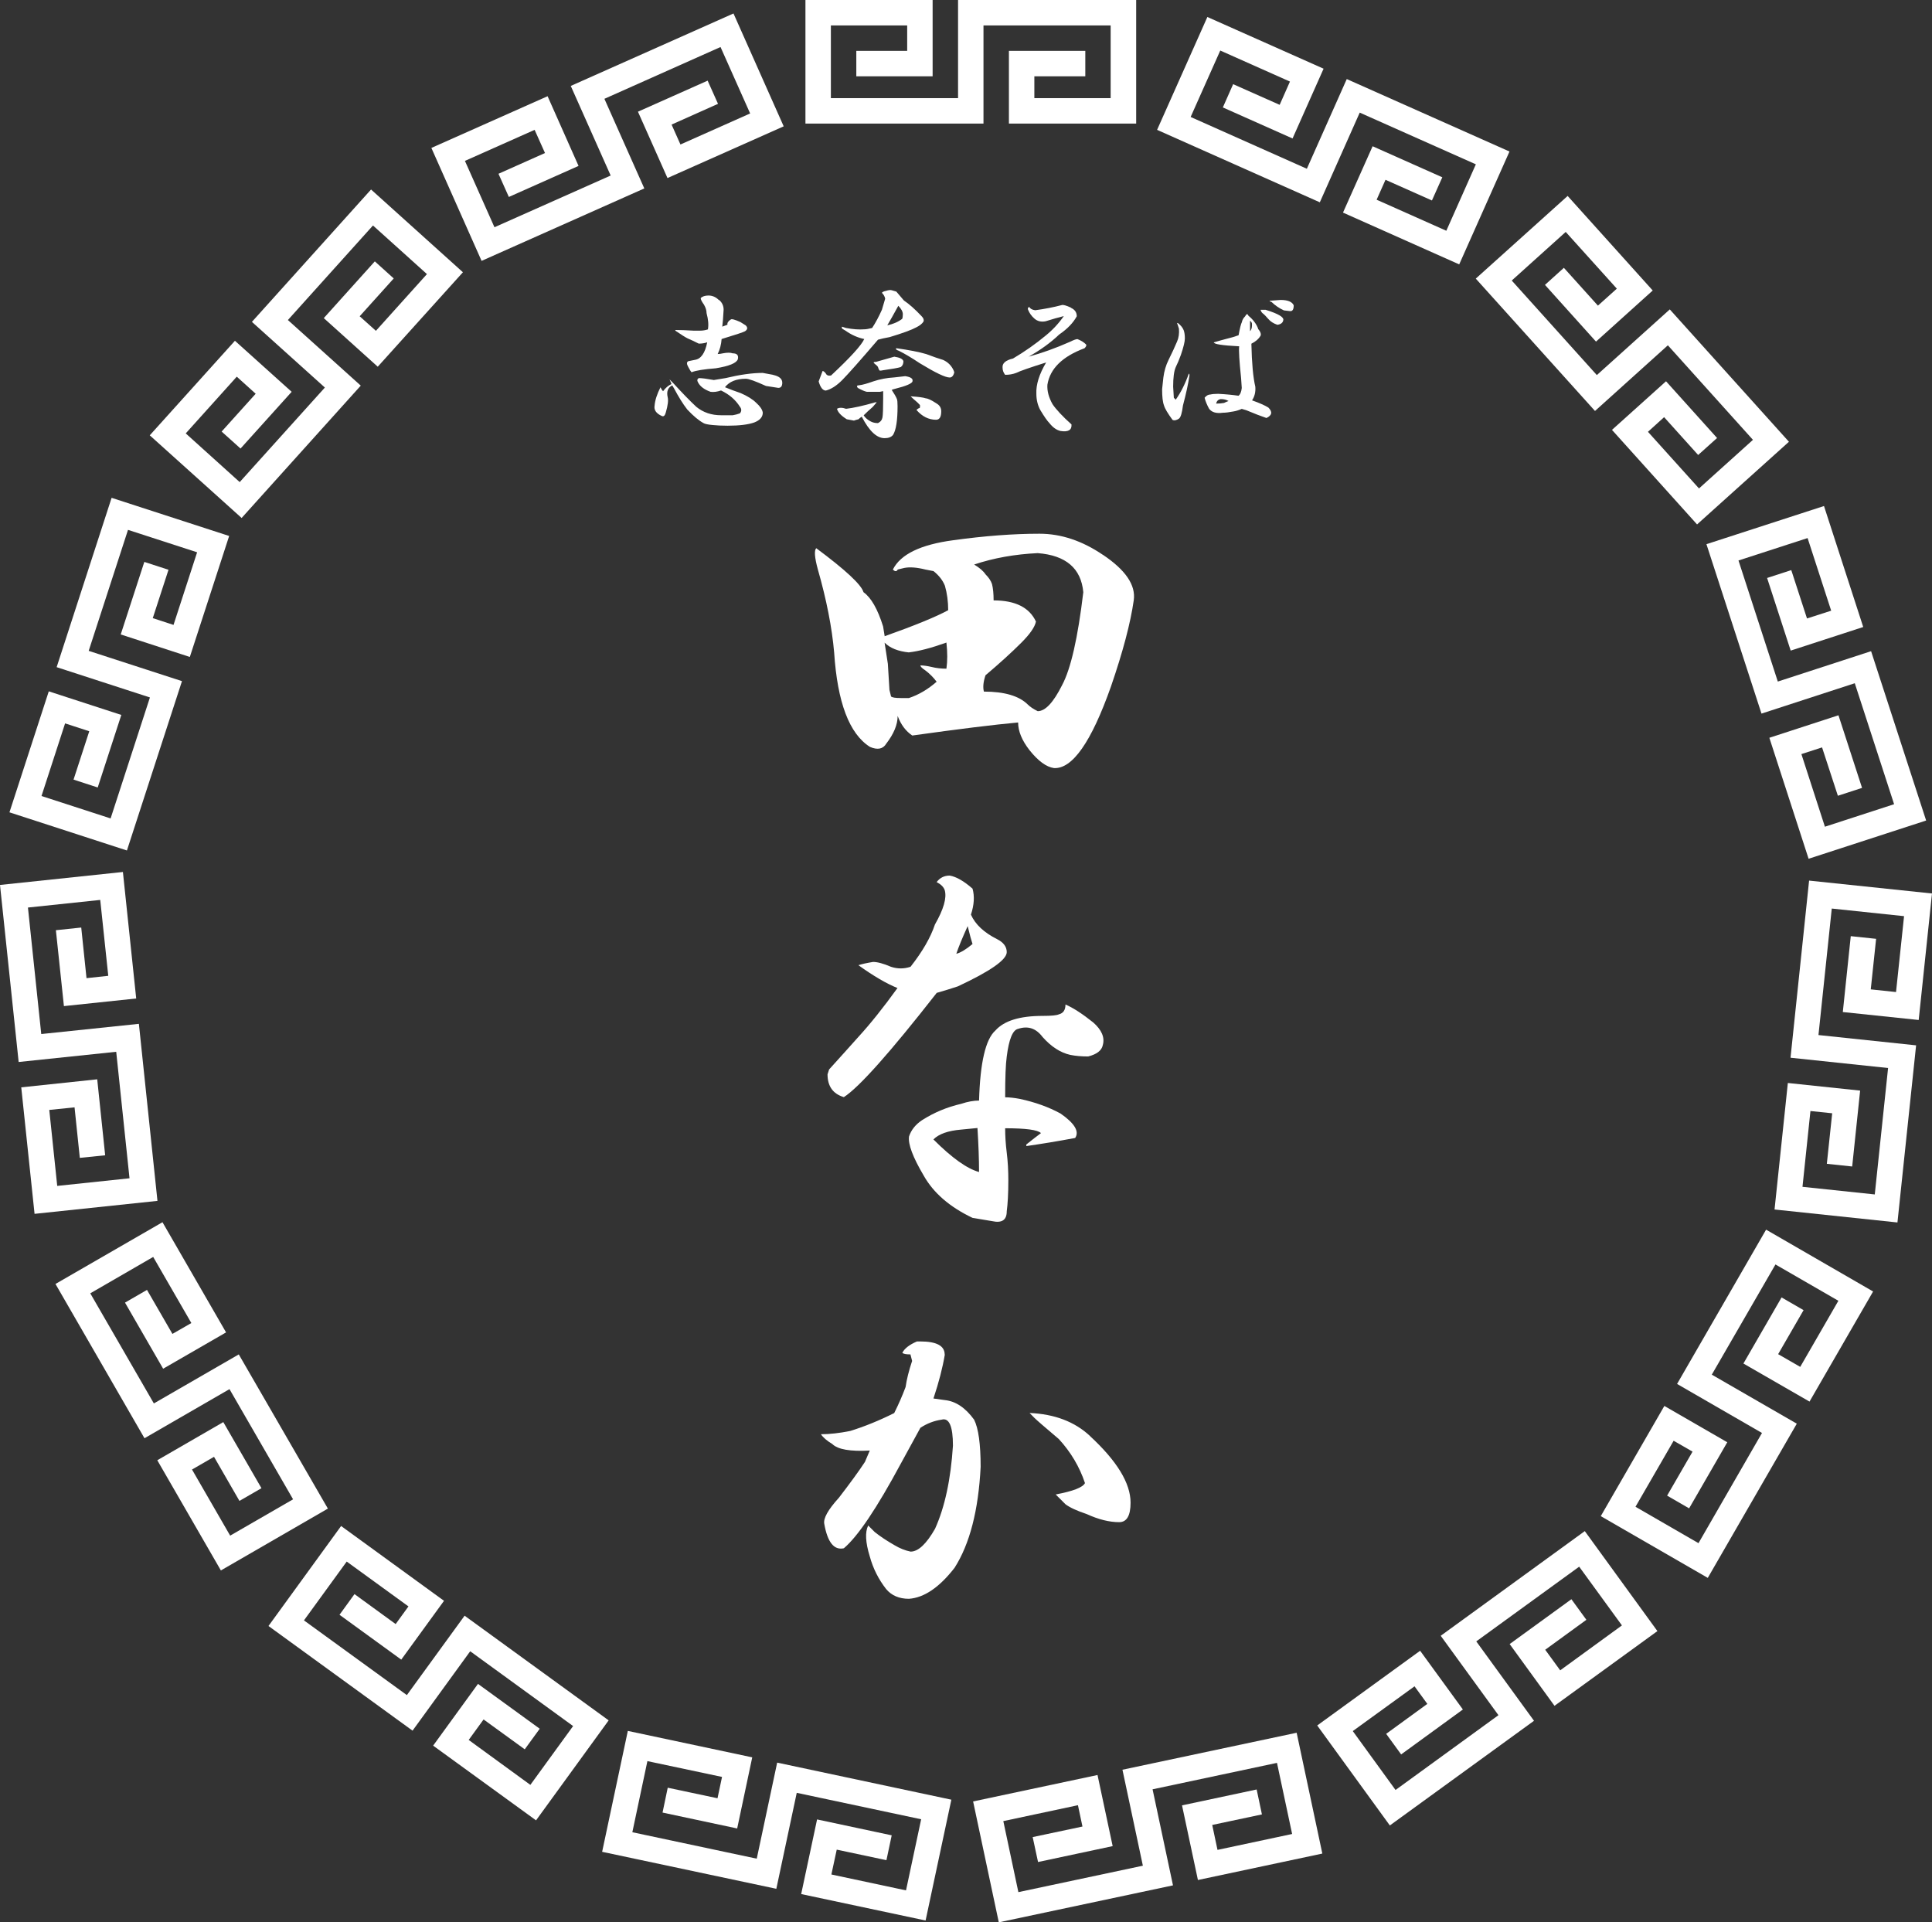
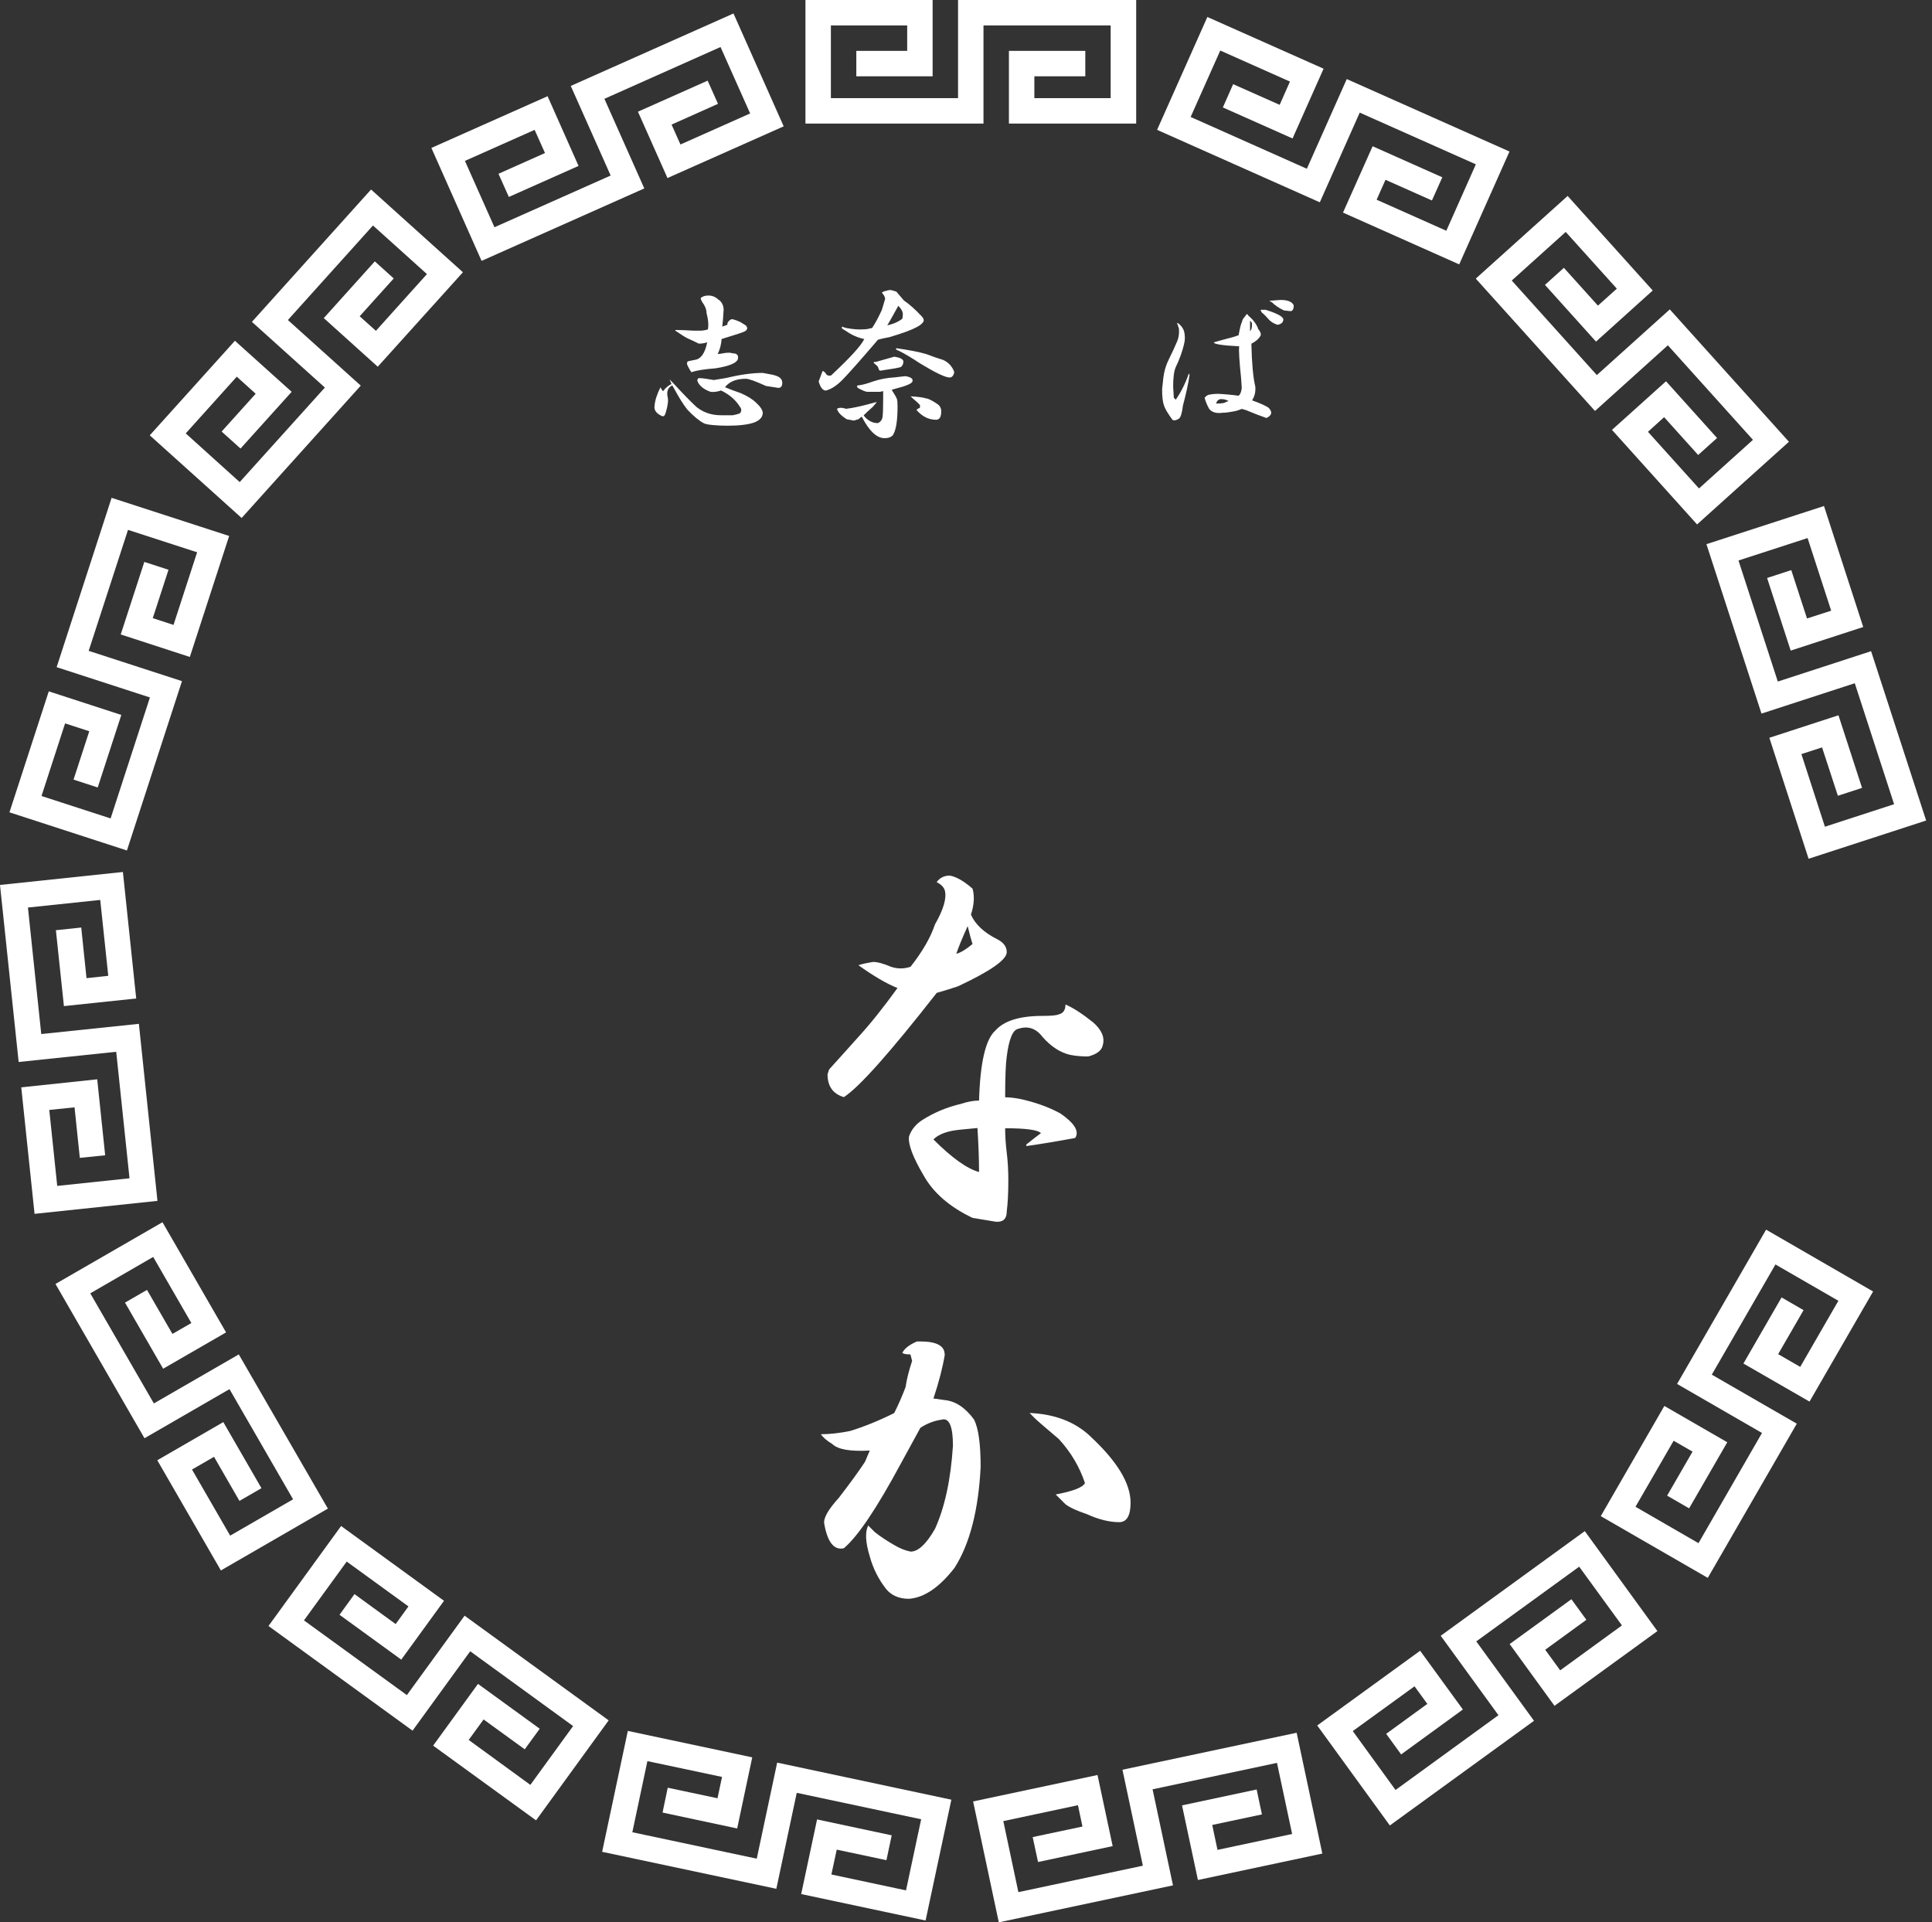
<svg xmlns="http://www.w3.org/2000/svg" id="_レイヤー_2" viewBox="0 0 230.92 229.76">
  <rect x="0" y="0" width="230.92" height="229.76" fill="#333333" stroke="none" />
  <defs>
    <style>.cls-1{fill-rule:evenodd;}.cls-1,.cls-2{fill:#fff;}</style>
  </defs>
  <g id="_レイヤー_1-2">
    <polygon class="cls-1" points="132.75 11.73 132.75 3.04 117.55 3.04 117.55 14.77 96.27 14.77 96.27 0 111.47 0 111.47 9.12 102.35 9.12 102.35 6.08 108.43 6.08 108.43 3.04 99.31 3.04 99.31 11.73 114.51 11.73 114.51 0 135.8 0 135.8 14.77 120.59 14.77 120.59 6.08 129.72 6.08 129.72 9.12 123.63 9.12 123.63 11.73 132.75 11.73" />
    <polygon class="cls-1" points="89.66 13.56 86.12 5.62 72.24 11.81 77.01 22.52 57.56 31.18 51.56 17.68 65.45 11.5 69.15 19.83 60.82 23.54 59.58 20.77 65.14 18.29 63.9 15.52 55.57 19.23 59.1 27.16 72.99 20.98 68.22 10.27 87.67 1.61 93.67 15.1 79.78 21.28 76.25 13.35 84.58 9.64 85.82 12.41 80.27 14.89 81.33 17.27 89.66 13.56" />
    <polygon class="cls-1" points="51.03 32.76 44.58 26.95 34.41 38.25 43.12 46.09 28.88 61.91 17.9 52.03 28.08 40.73 34.86 46.83 28.75 53.61 26.49 51.58 30.56 47.06 28.3 45.02 22.2 51.8 28.65 57.62 38.83 46.32 30.11 38.47 44.35 22.65 55.33 32.54 45.15 43.83 38.7 38.02 44.8 31.24 47.06 33.28 42.99 37.8 44.93 39.54 51.03 32.76" />
    <polygon class="cls-1" points="23.56 66.01 15.3 63.33 10.6 77.79 21.75 81.41 15.17 101.65 1.13 97.09 5.83 82.63 14.5 85.45 11.68 94.12 8.79 93.18 10.67 87.4 7.78 86.46 4.96 95.14 13.22 97.82 17.92 83.36 6.77 79.74 13.34 59.5 27.39 64.06 22.69 78.52 14.43 75.83 17.25 67.16 20.14 68.1 18.26 73.88 20.74 74.69 23.56 66.01" />
    <polygon class="cls-1" points="11.98 107.56 3.34 108.47 4.93 123.59 16.6 122.37 18.82 143.53 4.13 145.08 2.54 129.96 11.62 129 12.57 138.08 9.54 138.39 8.91 132.35 5.89 132.66 6.84 141.74 15.48 140.83 13.89 125.71 2.23 126.93 0 105.77 14.69 104.22 16.28 119.34 7.64 120.25 6.68 111.18 9.71 110.86 10.34 116.91 12.94 116.63 11.98 107.56" />
    <polygon class="cls-1" points="18.31 150.23 10.79 154.58 18.39 167.74 28.54 161.88 39.19 180.31 26.4 187.7 18.8 174.53 26.69 169.97 31.25 177.87 28.62 179.39 25.58 174.12 22.95 175.64 27.51 183.54 35.03 179.2 27.43 166.03 17.27 171.9 6.63 153.46 19.42 146.08 27.02 159.25 19.5 163.59 14.94 155.69 17.57 154.17 20.61 159.43 22.87 158.13 18.31 150.23" />
    <polygon class="cls-1" points="41.44 186.64 36.33 193.67 48.63 202.6 55.53 193.11 72.75 205.62 64.07 217.57 51.77 208.64 57.13 201.26 64.51 206.62 62.72 209.08 57.8 205.51 56.02 207.96 63.39 213.33 68.5 206.3 56.2 197.36 49.31 206.85 32.09 194.34 40.77 182.39 53.07 191.33 47.96 198.36 40.58 193 42.37 190.53 47.29 194.11 48.82 192 41.44 186.64" />
    <polygon class="cls-1" points="77.38 210.49 75.58 218.99 90.45 222.15 92.89 210.67 113.71 215.1 110.63 229.54 95.76 226.38 97.66 217.46 106.58 219.36 105.95 222.33 100.01 221.07 99.37 224.04 108.29 225.94 110.1 217.44 95.23 214.28 92.79 225.75 71.97 221.33 75.04 206.88 89.91 210.04 88.11 218.54 79.19 216.64 79.81 213.67 85.76 214.93 86.3 212.38 77.38 210.49" />
    <polygon class="cls-1" points="119.92 217.66 121.72 226.15 136.6 222.99 134.16 211.52 154.98 207.1 158.05 221.54 143.18 224.7 141.28 215.78 150.2 213.88 150.83 216.86 144.89 218.12 145.52 221.1 154.44 219.2 152.63 210.7 137.76 213.86 140.2 225.34 119.38 229.76 116.31 215.31 131.18 212.15 132.99 220.65 124.07 222.55 123.43 219.57 129.38 218.31 128.84 215.76 119.92 217.66" />
    <polygon class="cls-1" points="161.69 206.9 166.8 213.94 179.1 205 172.2 195.51 189.42 183 198.1 194.95 185.8 203.88 180.44 196.5 187.82 191.14 189.61 193.6 184.69 197.18 186.48 199.64 193.86 194.27 188.75 187.25 176.45 196.18 183.35 205.67 166.12 218.18 157.44 206.23 169.74 197.3 174.85 204.32 167.47 209.69 165.68 207.23 170.6 203.65 169.07 201.55 161.69 206.9" />
    <polygon class="cls-1" points="195.48 180.09 203.01 184.44 210.6 171.27 200.45 165.41 211.09 146.97 223.88 154.36 216.28 167.52 208.38 162.97 212.94 155.07 215.57 156.59 212.53 161.85 215.17 163.37 219.73 155.47 212.21 151.13 204.6 164.3 214.76 170.16 204.12 188.59 191.33 181.21 198.93 168.04 206.45 172.38 201.89 180.28 199.26 178.76 202.3 173.5 200.04 172.2 195.48 180.09" />
-     <polygon class="cls-1" points="215.44 141.85 224.08 142.76 225.67 127.65 214.01 126.42 216.23 105.25 230.92 106.79 229.33 121.91 220.26 120.96 221.21 111.89 224.24 112.21 223.6 118.25 226.62 118.57 227.58 109.5 218.94 108.59 217.35 123.71 229.02 124.94 226.79 146.11 212.1 144.56 213.69 129.44 222.33 130.35 221.38 139.42 218.35 139.1 218.99 133.06 216.39 132.79 215.44 141.85" />
    <polygon class="cls-1" points="218.12 98.81 226.39 96.12 221.69 81.66 210.54 85.29 203.96 65.04 218.01 60.48 222.7 74.94 214.03 77.76 211.21 69.08 214.1 68.14 215.98 73.92 218.87 72.99 216.05 64.31 207.79 66.99 212.49 81.46 223.64 77.83 230.22 98.07 216.17 102.64 211.48 88.18 219.74 85.49 222.56 94.17 219.67 95.11 217.78 89.33 215.31 90.13 218.12 98.81" />
    <polygon class="cls-1" points="203.07 58.38 209.52 52.57 199.35 41.27 190.64 49.12 176.39 33.3 187.37 23.42 197.54 34.72 190.76 40.83 184.66 34.05 186.92 32.01 190.99 36.53 193.25 34.5 187.14 27.72 180.69 33.53 190.86 44.83 199.58 36.98 213.82 52.8 202.84 62.68 192.67 51.38 199.13 45.57 205.23 52.35 202.97 54.38 198.9 49.86 196.97 51.61 203.07 58.38" />
    <polygon class="cls-1" points="172.87 27.58 176.4 19.64 162.52 13.46 157.75 24.18 138.3 15.52 144.31 2.03 158.2 8.21 154.49 16.55 146.16 12.84 147.39 10.06 152.95 12.53 154.18 9.75 145.85 6.04 142.31 13.98 156.2 20.17 160.97 9.45 180.42 18.11 174.41 31.6 160.52 25.41 164.06 17.48 172.39 21.19 171.15 23.96 165.6 21.49 164.54 23.87 172.87 27.58" />
-     <path class="cls-2" d="M131.81,66.3c2.72,1.82,3.96,3.63,3.7,5.45-.39,2.73-1.3,6.17-2.73,10.32-2.34,6.62-4.61,9.86-6.81,9.73-.91-.13-1.88-.84-2.92-2.14-.91-1.17-1.36-2.27-1.36-3.31-2.86.26-7.08.78-12.65,1.56-.78-.52-1.36-1.3-1.75-2.34,0,1.04-.46,2.14-1.36,3.31-.39.65-1.04.78-1.95.39-2.47-1.56-3.89-5.32-4.28-11.29-.26-2.98-.91-6.29-1.95-9.93-.39-1.43-.45-2.27-.19-2.53,3.5,2.6,5.38,4.35,5.65,5.26.91.65,1.69,2.01,2.34,4.09l.19,1.17c3.63-1.29,6.16-2.33,7.59-3.11,0-1.04-.13-2.01-.39-2.92-.26-.65-.71-1.23-1.36-1.75l-.97-.19c-1.04-.26-1.88-.32-2.53-.19l-.78.19c-.13.26-.33.26-.58,0,.91-1.82,3.31-2.98,7.2-3.5,3.76-.52,7.2-.78,10.32-.78,2.59,0,5.12.85,7.59,2.53ZM108.65,77.98c-1.3-.13-2.27-.52-2.92-1.17l.39,2.53.19,3.12.19.78c.13.13.52.19,1.17.19h.97c1.17-.39,2.27-1.04,3.31-1.95-.39-.52-.84-.97-1.36-1.36-.39-.26-.58-.45-.58-.59.39,0,.84.07,1.36.19.52.13,1.1.2,1.75.2.13-.91.13-1.95,0-3.12-1.82.65-3.31,1.04-4.48,1.17ZM116.43,67.47c.65.39,1.1.78,1.36,1.17.39.39.65.78.78,1.17.13.52.19,1.17.19,1.95,2.6,0,4.28.85,5.06,2.53-.13.65-.71,1.49-1.75,2.53-1.17,1.17-2.6,2.47-4.28,3.89-.26.78-.33,1.43-.19,1.95,2.46,0,4.22.52,5.26,1.56.26.26.65.52,1.17.78.91,0,1.88-1.04,2.92-3.12,1.04-1.95,1.88-5.64,2.53-11.1-.26-2.85-2.08-4.41-5.45-4.67-2.72.13-5.26.58-7.59,1.36Z" />
    <path class="cls-2" d="M116.24,106.21c.26.91.19,1.95-.19,3.11.52,1.17,1.56,2.14,3.11,2.92.78.39,1.17.91,1.17,1.56,0,.91-1.95,2.27-5.84,4.09-.78.26-1.62.52-2.53.78-5.58,7.14-9.28,11.29-11.1,12.46-1.3-.39-1.95-1.3-1.95-2.73l.19-.58c1.3-1.43,2.46-2.73,3.5-3.89,1.43-1.56,2.98-3.5,4.67-5.84-1.3-.52-2.86-1.43-4.67-2.73.39-.13.97-.26,1.75-.39.52,0,1.23.19,2.14.58.78.26,1.56.26,2.34,0,1.43-1.82,2.4-3.5,2.92-5.06,1.04-1.82,1.43-3.18,1.17-4.09-.13-.39-.46-.71-.97-.97.39-.52.91-.78,1.56-.78.78.13,1.69.65,2.73,1.56ZM130.64,122.18c1.04.91,1.43,1.82,1.17,2.73-.13.65-.72,1.1-1.75,1.36-.78,0-1.49-.06-2.14-.19-1.17-.26-2.27-.97-3.31-2.14-.78-1.04-1.75-1.36-2.92-.97-.65.13-1.1,1.24-1.36,3.31-.13.91-.19,2.53-.19,4.87.52,0,1.1.07,1.75.19,1.82.39,3.44.97,4.87,1.75,1.68,1.17,2.27,2.14,1.75,2.92-2.08.39-4.02.71-5.84.97v-.19c.65-.52,1.23-.97,1.75-1.36-.39-.39-1.82-.58-4.28-.58,0,.91.06,1.88.19,2.92.13,1.04.19,2.14.19,3.31,0,1.56-.07,2.79-.19,3.7,0,1.04-.58,1.43-1.75,1.17l-2.34-.39c-2.73-1.3-4.67-2.98-5.84-5.06-1.3-2.2-1.88-3.76-1.75-4.67.26-.78.78-1.43,1.56-1.95,1.43-.91,2.98-1.56,4.67-1.95.78-.26,1.49-.39,2.14-.39.13-4.54.78-7.33,1.95-8.37,1.04-1.17,2.92-1.75,5.65-1.75,1.04,0,1.68-.06,1.95-.19.52-.13.78-.52.78-1.17.91.39,2.01,1.1,3.31,2.14ZM111.57,136.19c2.21,2.21,4.02,3.5,5.45,3.89,0-1.56-.07-3.31-.19-5.26l-1.95.19c-1.56.13-2.66.52-3.31,1.17ZM114.29,114c.52-.13,1.17-.52,1.95-1.17-.13-.39-.33-1.1-.58-2.14-.65,1.43-1.1,2.53-1.36,3.31Z" />
    <path class="cls-2" d="M112.93,161.89c-.26,1.56-.71,3.31-1.36,5.26l1.36.19c1.29.13,2.46.91,3.5,2.34.52,1.04.78,2.92.78,5.64-.26,5.19-1.3,9.22-3.12,12.07-1.82,2.34-3.63,3.57-5.45,3.7-1.17,0-2.08-.39-2.73-1.17-.91-1.17-1.56-2.46-1.95-3.89-.52-1.69-.58-2.92-.19-3.7l.78.78c.65.52,1.43,1.04,2.34,1.56.65.39,1.3.65,1.95.78.91,0,1.88-.91,2.92-2.73,1.17-2.59,1.88-5.9,2.14-9.93,0-2.34-.46-3.37-1.36-3.11-.91.13-1.75.46-2.53.97-.78,1.43-1.56,2.86-2.34,4.28-2.86,5.32-5.13,8.7-6.81,10.12-1.17.26-1.95-.71-2.34-2.92-.13-.65.45-1.69,1.75-3.12,1.3-1.69,2.34-3.11,3.11-4.28l.58-1.36c-2.33.13-3.83-.13-4.48-.78-.65-.39-1.1-.78-1.36-1.17,1.04,0,2.21-.13,3.5-.39,1.68-.52,3.44-1.23,5.26-2.14.52-1.04.97-2.07,1.36-3.11.13-.91.39-1.95.78-3.12l-.2-.78c-.52,0-.84-.06-.97-.19.26-.52.84-.97,1.75-1.36h.39c1.95,0,2.92.52,2.92,1.56ZM130.26,171.62c3.24,2.99,4.87,5.65,4.87,7.98,0,1.56-.46,2.33-1.36,2.33-1.17,0-2.47-.32-3.89-.97-1.17-.39-2.01-.78-2.53-1.17-.39-.39-.78-.78-1.17-1.17,2.07-.39,3.24-.84,3.5-1.36-.65-1.95-1.69-3.7-3.12-5.26-1.69-1.43-2.66-2.27-2.92-2.53-.26-.26-.46-.46-.58-.59,2.99.13,5.38,1.04,7.2,2.73Z" />
    <path class="cls-2" d="M92.41,44.81c.73.16,1.09.47,1.09.93,0,.42-.16.62-.47.62l-1.48-.23c-1.25-.57-2.05-.86-2.41-.86-1.14,0-1.97.34-2.49,1.01.62.26,1.25.49,1.87.7.83.36,1.45.75,1.87,1.17.47.42.73.81.78,1.17,0,.52-.34.91-1.01,1.17-.73.26-1.79.39-3.19.39-.73,0-1.32-.03-1.79-.08-.57-.05-.93-.13-1.09-.23-.57-.31-1.22-.85-1.95-1.63-.52-.67-1.04-1.51-1.56-2.49l-.23-.39c-.52.26-.7.73-.55,1.4.1.36.03.99-.23,1.87-.1.36-.26.49-.47.39-.68-.31-.96-.73-.86-1.25.05-.62.28-1.35.7-2.18.1.21.21.36.31.47.31-.42.65-.7,1.01-.86l-.23-.55.39.39c1.09,1.19,2.02,2.15,2.8,2.88.83.68,1.82,1.01,2.96,1.01h1.4c.31-.05.6-.13.86-.23.21-.26.21-.52,0-.78-.52-.83-1.27-1.48-2.26-1.95-.47.16-.88.21-1.25.16-.73-.26-1.22-.62-1.48-1.09-.16-.26-.13-.44.08-.55.36,0,.96.08,1.79.23l1.4-.23c1.71-.41,3.19-.62,4.44-.62.05,0,.47.08,1.25.23ZM85.95,35.85c.36.31.54.7.54,1.17-.05.88-.1,1.56-.16,2.02l.62-.23c-.05-.21.08-.42.39-.62.1-.1.49,0,1.17.31l.62.39c.26.26.23.49-.08.7-.16.1-1.09.41-2.8.93-.05.68-.21,1.27-.47,1.79.21,0,.41-.03.62-.08.52-.1.91-.1,1.17,0,.52,0,.73.23.62.7-.16.47-1.04.83-2.65,1.09-1.4.11-2.36.26-2.88.47-.1-.1-.23-.31-.39-.62-.21-.36-.21-.6,0-.7l.78-.16c.73-.1,1.22-.8,1.48-2.1-.31.11-.65.16-1.01.16-.52-.26-.96-.47-1.32-.62-.31-.15-.81-.47-1.48-.93v-.08c.62,0,1.35.03,2.18.08h.78c.31,0,.62-.05.93-.15.1-.52.05-1.17-.16-1.95,0-.31-.1-.65-.31-1.01-.26-.36-.39-.62-.39-.78.21-.21.52-.31.93-.31.47,0,.88.18,1.25.55Z" />
    <path class="cls-2" d="M108.06,35.93c.62.42,1.32,1.04,2.1,1.87.21.21.29.42.23.62-.16.26-.44.49-.86.7-.57.31-1.63.7-3.19,1.17-.57.1-1.04.21-1.4.31-2.13,2.49-3.56,4.1-4.28,4.83-.68.68-1.32,1.09-1.95,1.25-.36,0-.65-.36-.86-1.09l.47-1.25c.1,0,.23.1.39.31.1.21.31.29.62.23,2.28-2.13,3.61-3.58,3.97-4.36-.78-.16-1.53-.49-2.26-1.01l-.39-.23c-.05-.16-.05-.23,0-.23l.47.15c.83.16,1.56.21,2.18.16.21,0,.52-.05.94-.16.41-.62.8-1.35,1.17-2.18.16-.52.28-.96.39-1.32-.05-.26-.18-.49-.39-.7.05-.1.21-.18.47-.23.31-.1.54-.13.7-.08l.55.16c.26.31.57.67.93,1.09ZM109.07,45.59c-.1.26-.78.55-2.02.86-.21.05-.36.1-.47.15.31.47.52.83.62,1.09.05.1.08.39.08.86,0,1.71-.18,2.85-.54,3.43-.21.26-.54.39-1.01.39-.94,0-1.84-.85-2.73-2.57-.16.1-.29.21-.39.31-.21.05-.39.1-.54.16l-.86-.16c-.67-.42-1.06-.83-1.17-1.25.26-.16.62-.16,1.09,0,.88-.1,2.05-.36,3.5-.78h.16l-.47.55c-.42.36-.78.7-1.09,1.01.16.26.41.49.78.7.26.15.57.23.93.23.31-.15.49-.39.54-.7.05-.31.08-1.06.08-2.26v-.86l-.39.08h-1.56c-.26-.05-.62-.21-1.09-.47-.16-.21-.1-.31.16-.31.42-.05.98-.21,1.71-.47.78-.26,1.61-.42,2.49-.47.41-.05.86-.1,1.32-.15.67.1.96.31.86.62ZM107.98,43.17c0,.31-.1.54-.31.7-.31.1-1.04.23-2.18.39-.21.05-.34.05-.39,0-.1-.21-.16-.34-.16-.39-.05-.1-.18-.23-.39-.39-.21-.16-.16-.23.16-.23l2.18-.62c.67.1,1.04.29,1.09.55ZM106.04,38.89c.73-.16,1.32-.42,1.79-.78.05-.1.08-.29.08-.55,0-.31-.18-.65-.54-1.01-.57,1.04-1.01,1.82-1.32,2.34ZM110.71,42.32c.83.31,1.5.55,2.02.7.57.26.99.68,1.25,1.25l.08.23c-.1.42-.29.62-.55.62-.52,0-1.71-.57-3.58-1.71-.93-.62-1.76-1.12-2.49-1.48-.31-.1-.42-.21-.31-.31,1.5.21,2.7.44,3.58.7ZM110.63,47.61c.26,0,.7.21,1.32.62.36.21.55.52.55.93,0,.68-.21,1.01-.62,1.01-.88,0-1.66-.39-2.34-1.17.16-.16.29-.23.39-.23.05-.21.05-.34,0-.39l-.31-.31c-.31-.26-.57-.49-.78-.7.88.05,1.48.13,1.79.23Z" />
-     <path class="cls-2" d="M128,36.79c.47.21.7.55.7,1.01-.42.78-1.12,1.51-2.1,2.18-1.04.99-2.26,1.87-3.66,2.65,1.56-.42,3.22-1.01,4.98-1.79.42-.21.7-.31.86-.31.41.16.75.36,1.01.62.1.1.05.26-.16.47-2.65.99-4.13,2.44-4.44,4.36-.05.73.15,1.51.62,2.34.42.62,1.17,1.43,2.26,2.41.05.67-.39.93-1.32.78-.47-.11-.91-.42-1.32-.94-.26-.26-.62-.78-1.09-1.56-.31-.57-.47-1.22-.47-1.95-.05-1.09.34-2.34,1.17-3.74-1.97.62-3.17,1.04-3.58,1.25-.42.16-.85.23-1.32.23-.21-.26-.31-.55-.31-.86-.05-.52.36-.88,1.25-1.09,1.4-.83,2.7-1.74,3.89-2.73.83-.67,1.56-1.45,2.18-2.34-.62.15-1.35.36-2.18.62-.52.1-.96,0-1.32-.31-.36-.31-.62-.68-.78-1.09-.05-.16,0-.26.16-.31.1.21.34.34.7.39,1.14-.15,2.2-.36,3.19-.62.16-.05.52.05,1.09.31Z" />
    <path class="cls-2" d="M141.47,39.44c.1.26.15.6.15,1.01,0,.36-.15,1.01-.47,1.95-.21.57-.41,1.06-.62,1.48-.21.47-.31,1.25-.31,2.34l.08,1.32.23.23c.62-.88,1.14-1.92,1.56-3.11.05,0,.08.08.08.23-.16,1.04-.42,2.23-.78,3.58-.11.88-.26,1.4-.47,1.56-.31.21-.57.26-.78.15-.57-.78-.91-1.35-1.01-1.71-.16-.41-.23-1.06-.23-1.95l.15-1.4c.1-.78.31-1.48.62-2.1.41-.83.75-1.56,1.01-2.18.21-.47.28-.99.23-1.56l-.15-.47c-.11-.21-.08-.26.08-.16.31.26.52.52.62.78ZM150.35,39.28c.31.36.41.65.31.86-.21.36-.57.68-1.09.94.05,2.33.21,4.05.47,5.14.05.62-.08,1.17-.39,1.63.88.31,1.53.6,1.95.86.52.52.44.93-.23,1.25-.62-.21-1.43-.52-2.41-.93l-.54-.16c-.36.16-.7.26-1.01.31-.52.1-.94.15-1.25.15-.78.11-1.32-.05-1.64-.47-.26-.47-.44-.91-.54-1.32.21-.26.44-.39.7-.39.21-.05.52-.08.93-.08.94.05,1.74.13,2.42.23.21-.15.34-.47.39-.93l-.08-1.17c-.21-2.02-.29-3.3-.23-3.81-2.02-.1-3.03-.26-3.03-.47.52-.16,1.27-.36,2.26-.62.31-.1.54-.18.7-.23.15-.83.28-1.35.39-1.56.05-.26.18-.49.39-.7.16-.31.29-.34.39-.08.57.47.96.99,1.17,1.56ZM145.36,48.24c.36,0,.67-.03.94-.08.21-.1.39-.18.54-.23-.26-.16-.57-.23-.93-.23-.31.05-.49.23-.55.55ZM149.41,39.59c.15-.16.23-.39.23-.7v-.16c0-.16-.08-.28-.23-.39v1.25ZM153.38,38.27c-.05.31-.29.49-.7.55-.47-.16-.83-.39-1.09-.7-.26-.31-.5-.55-.7-.7-.11-.1-.18-.23-.23-.39h.62c1.51.47,2.21.88,2.1,1.25ZM154.63,36.48c0,.52-.15.75-.47.7l-.7-.08c-.57-.26-1.06-.6-1.48-1.01-.31-.1-.31-.16,0-.16l1.09-.08c.83,0,1.35.21,1.55.62Z" />
  </g>
</svg>